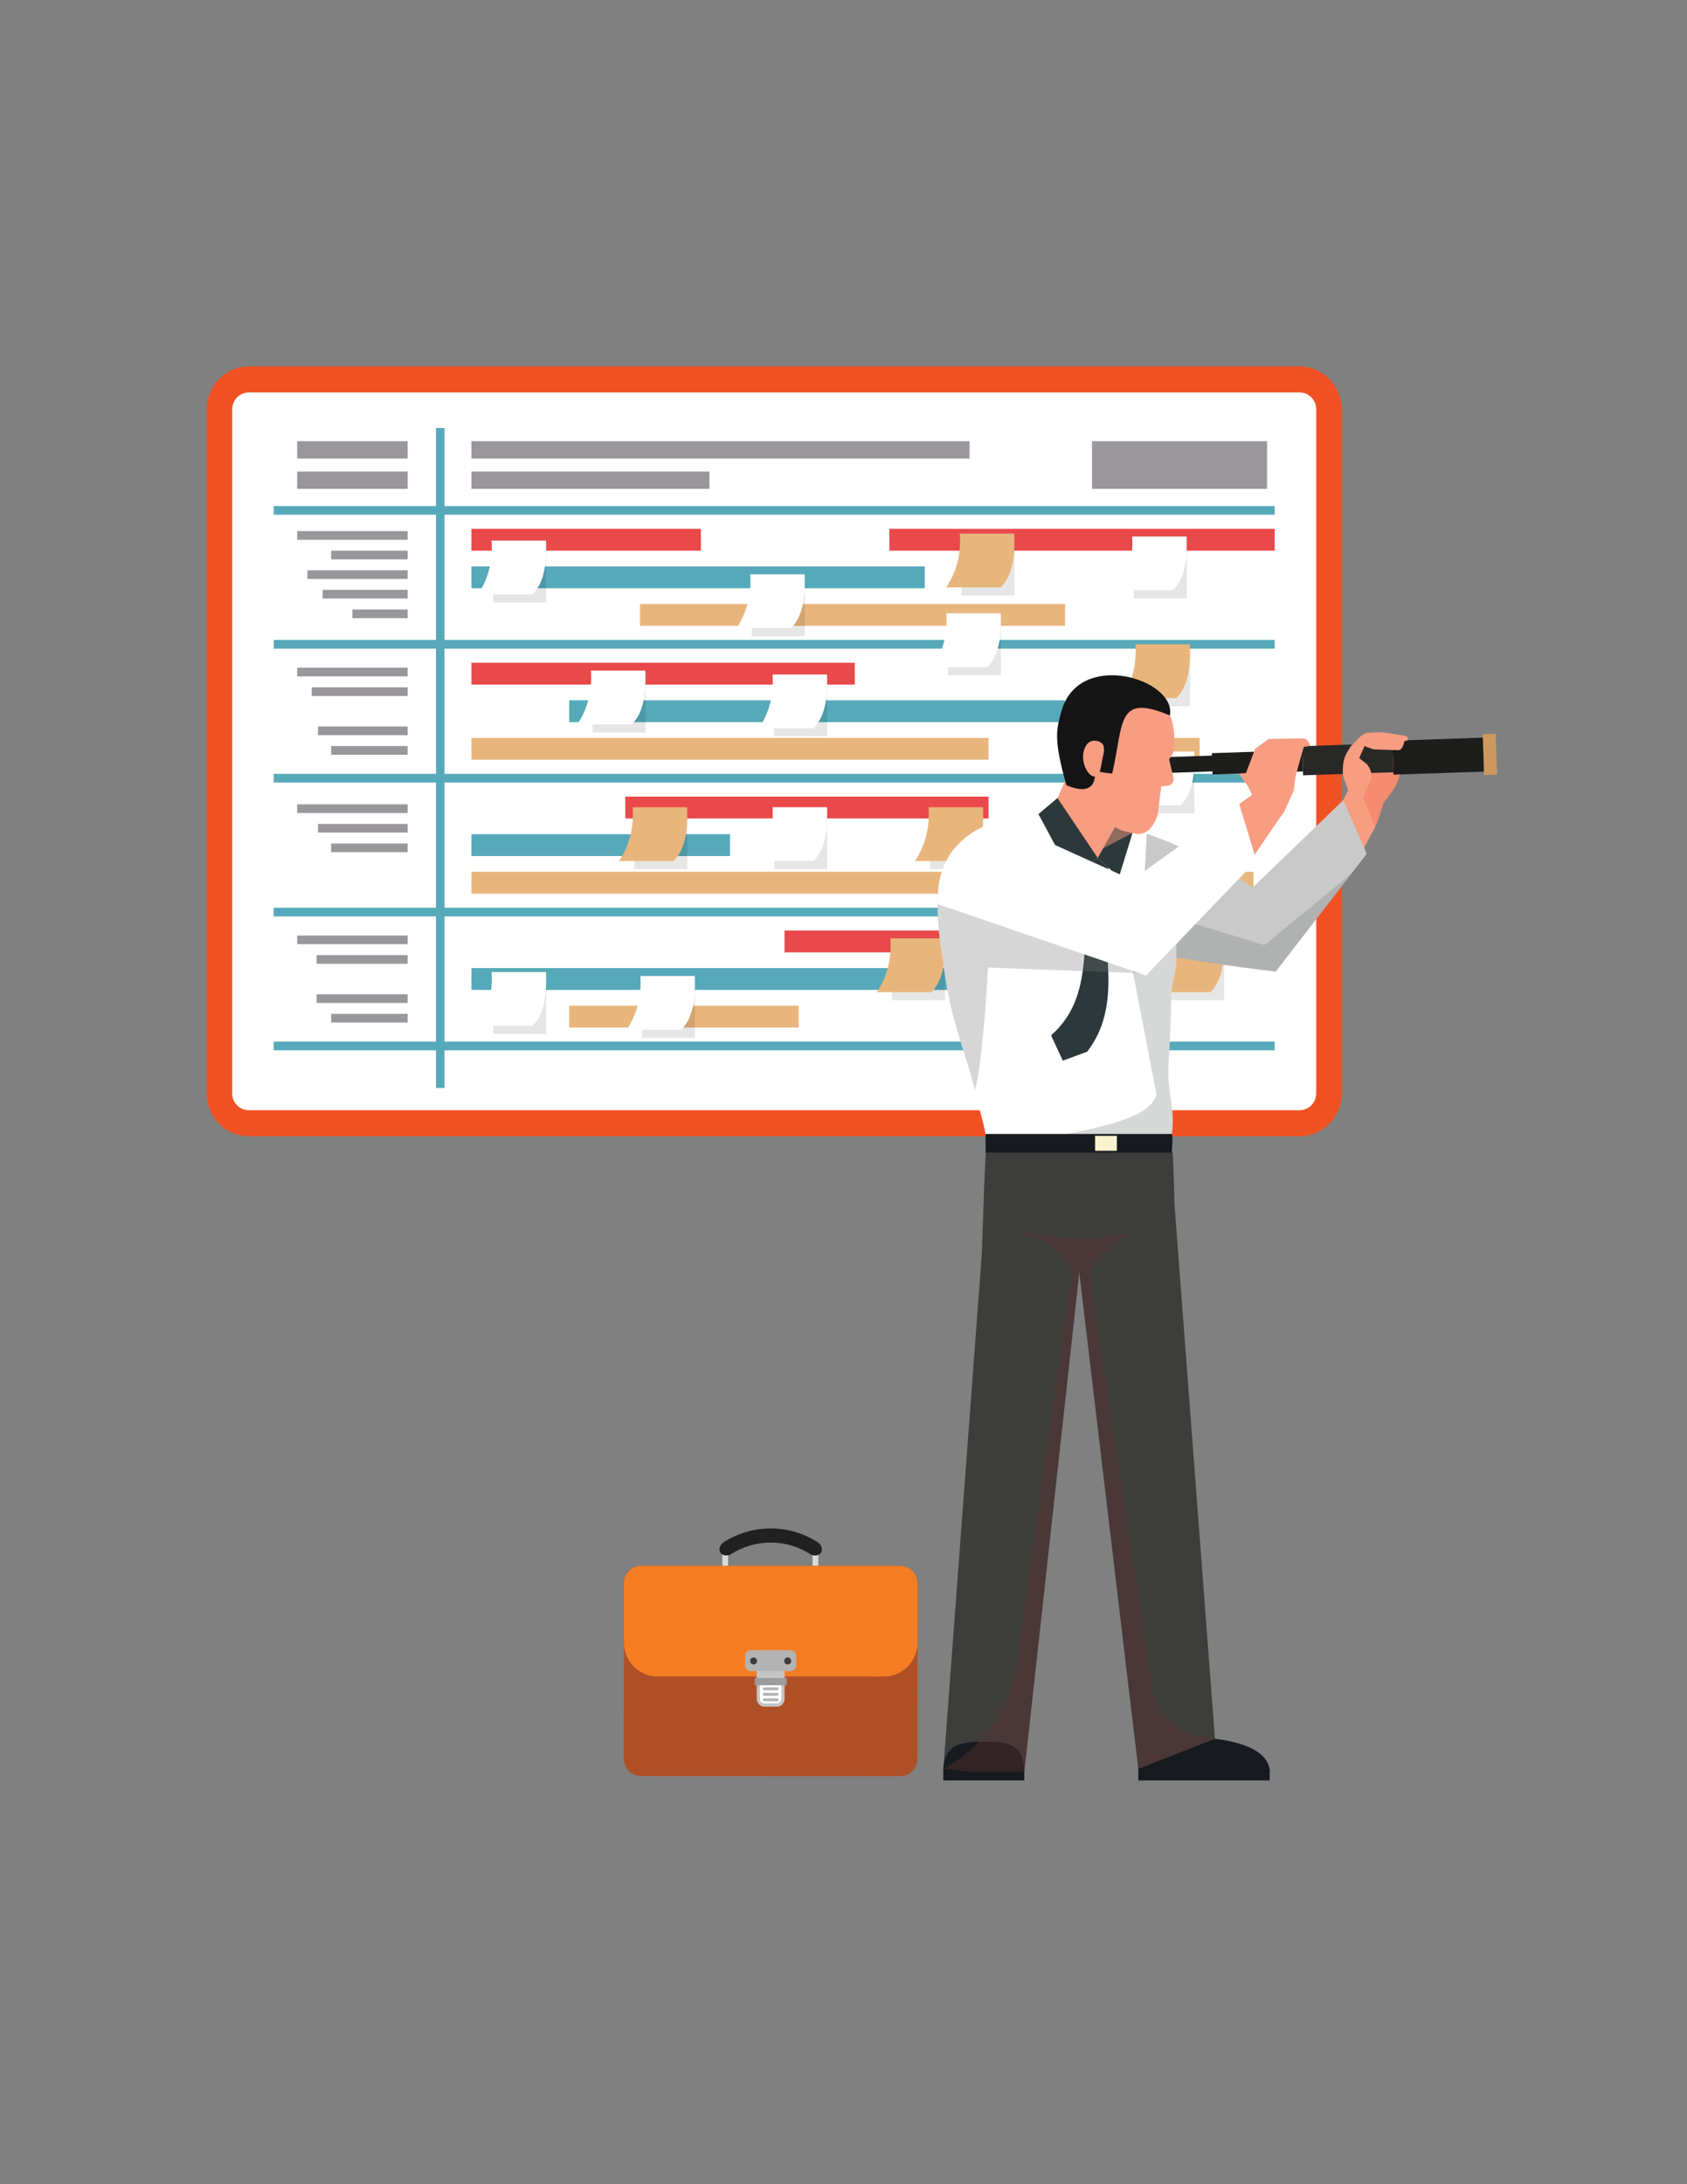
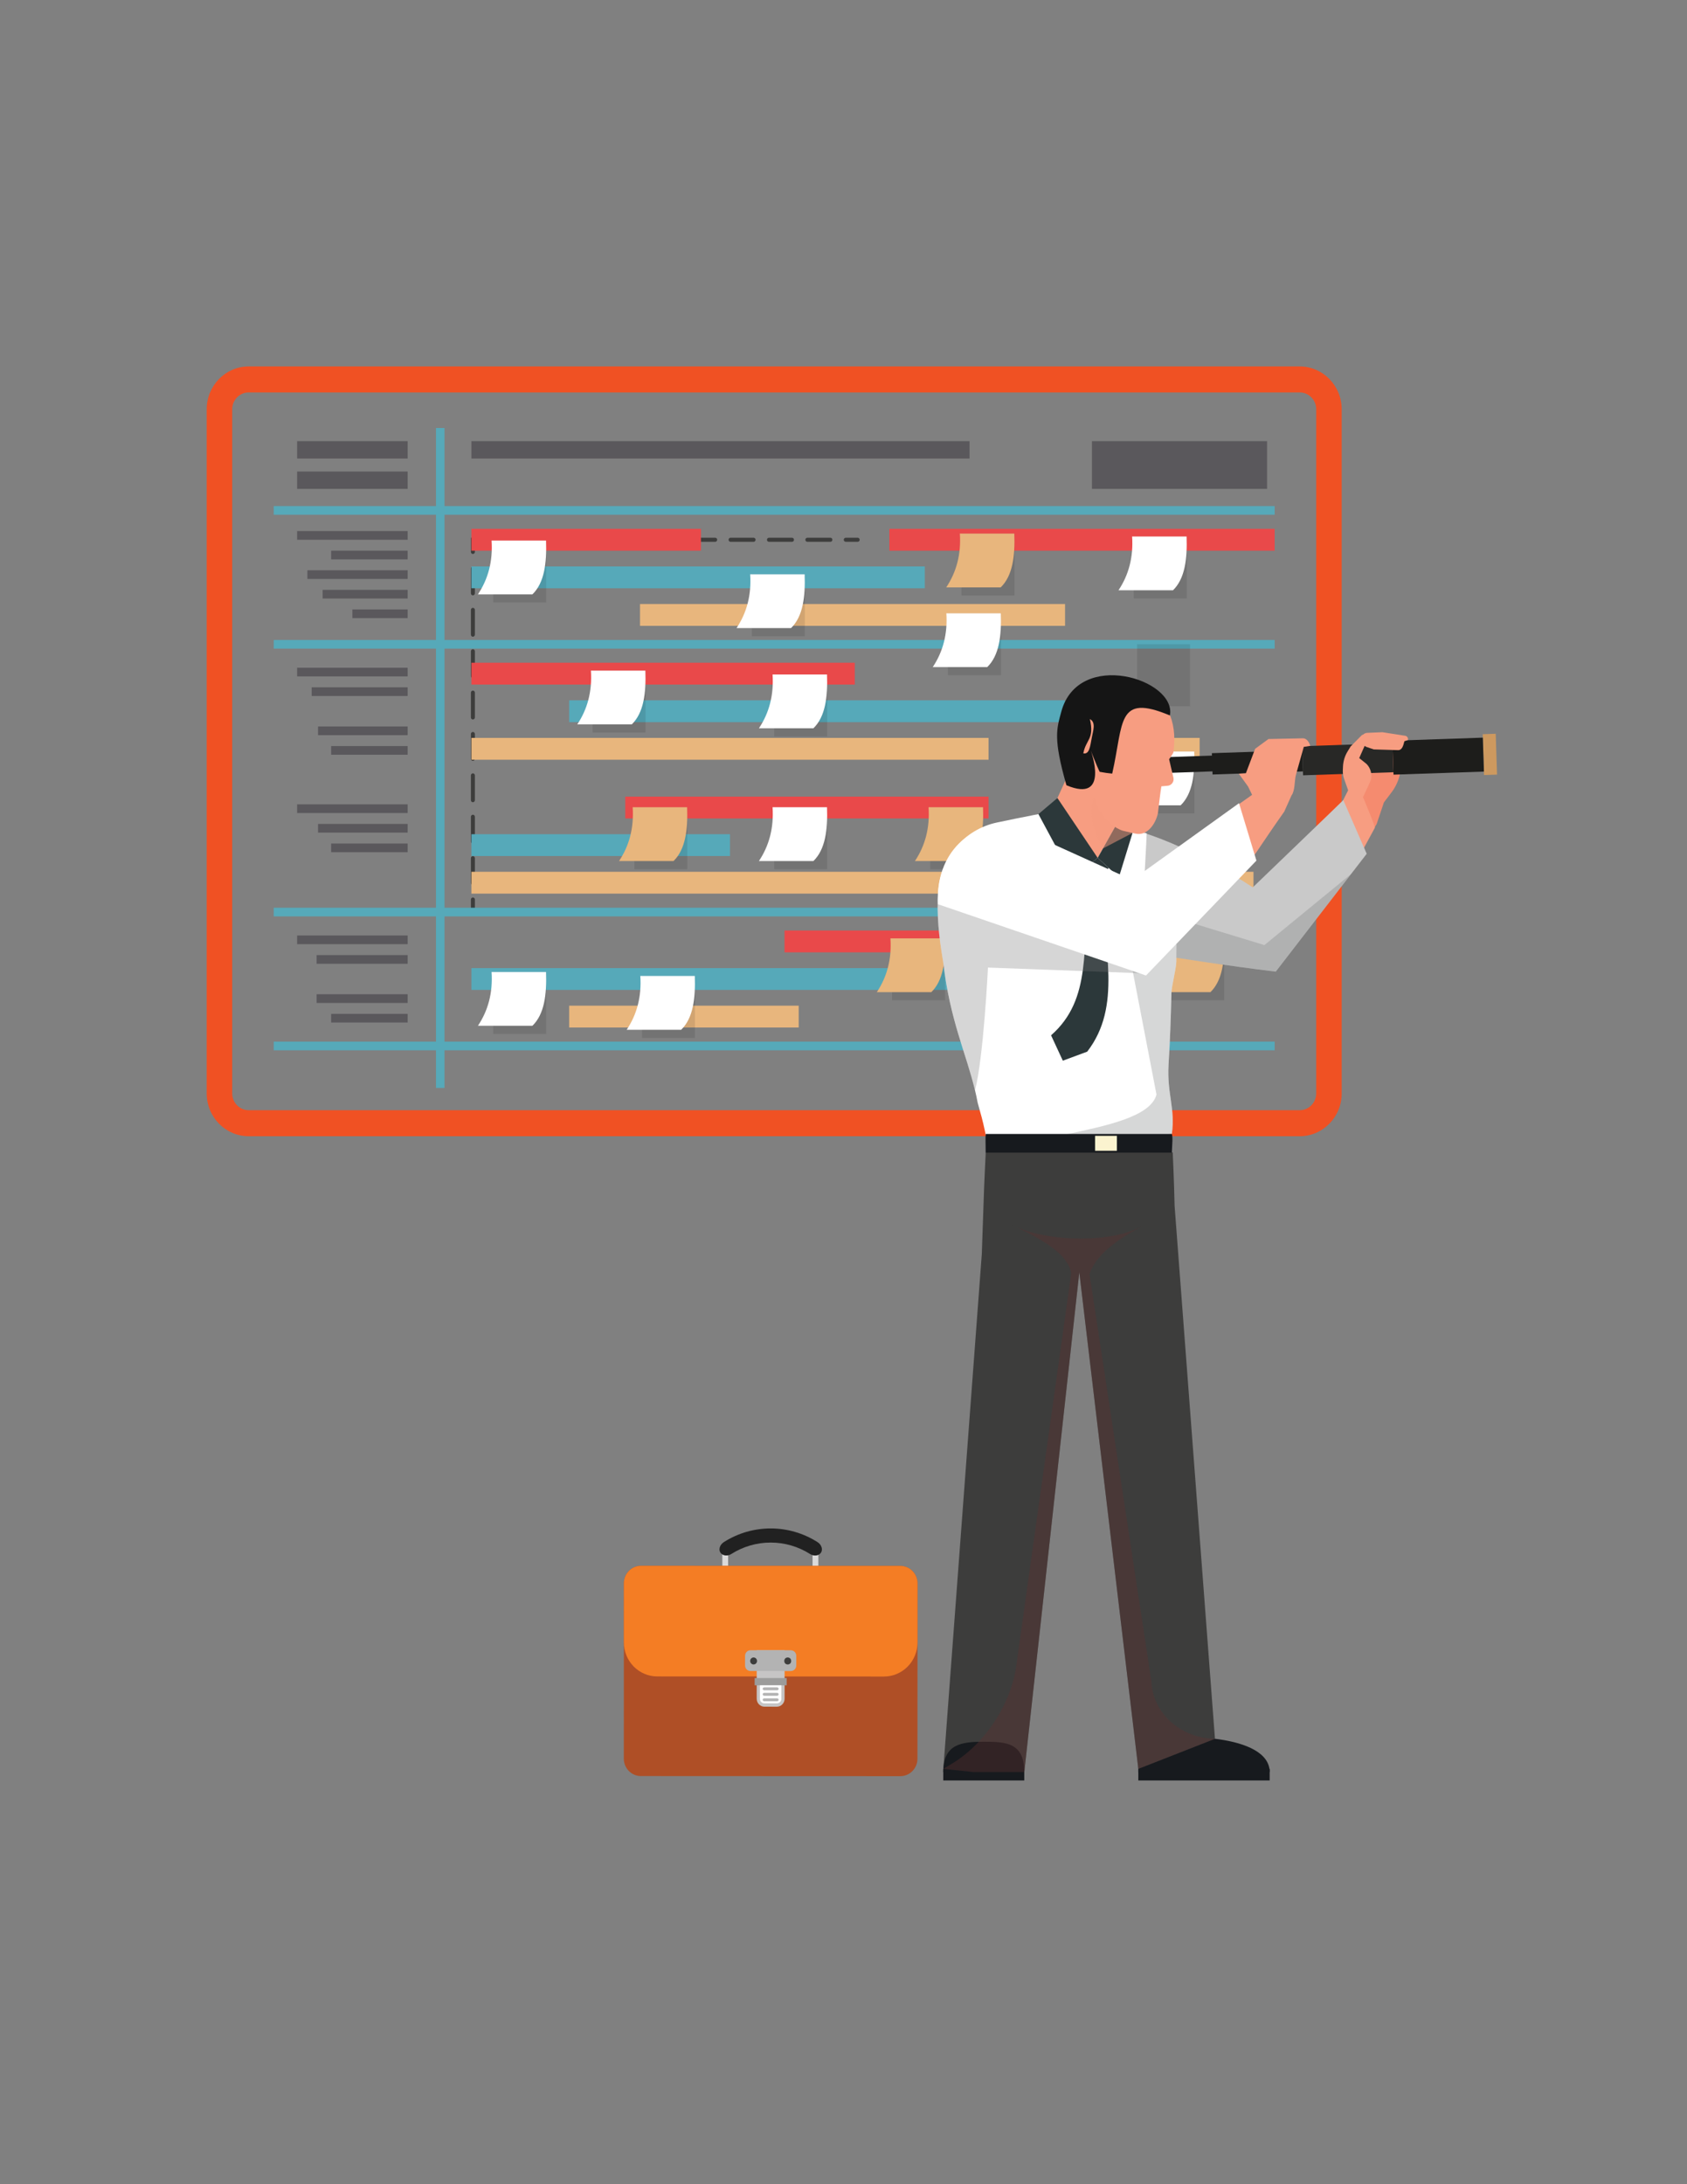
<svg xmlns="http://www.w3.org/2000/svg" version="1.1" id="Layer_1" x="0px" y="0px" width="612px" height="792px" viewBox="0 0 612 792" enable-background="new 0 0 612 792" xml:space="preserve">
  <rect x="0" y="0" width="612" height="792" fill="#808080" stroke="none" />
  <g>
    <g>
      <path fill="#3D3D3C" d="M311.145,196.457h-4.327c-0.397,0-0.722-0.329-0.722-0.735c0-0.407,0.324-0.736,0.722-0.736h4.327    c0.398,0,0.723,0.329,0.723,0.736C311.867,196.127,311.543,196.457,311.145,196.457z" />
    </g>
    <g>
      <path fill="#3D3D3C" d="M301.245,196.457h-8.355c-0.397,0-0.722-0.329-0.722-0.735c0-0.407,0.325-0.736,0.722-0.736h8.355    c0.398,0,0.722,0.329,0.722,0.736C301.967,196.127,301.643,196.457,301.245,196.457z M287.316,196.457h-8.36    c-0.4,0-0.72-0.329-0.72-0.735c0-0.407,0.32-0.736,0.72-0.736h8.36c0.397,0,0.722,0.329,0.722,0.736    C288.039,196.127,287.714,196.457,287.316,196.457z M273.386,196.457h-8.358c-0.4,0-0.72-0.329-0.72-0.735    c0-0.407,0.32-0.736,0.72-0.736h8.358c0.397,0,0.722,0.329,0.722,0.736C274.108,196.127,273.784,196.457,273.386,196.457z     M259.458,196.457h-8.355c-0.402,0-0.722-0.329-0.722-0.735c0-0.407,0.32-0.736,0.722-0.736h8.355    c0.397,0,0.722,0.329,0.722,0.736C260.18,196.127,259.855,196.457,259.458,196.457z M245.527,196.457h-8.358    c-0.397,0-0.722-0.329-0.722-0.735c0-0.407,0.325-0.736,0.722-0.736h8.358c0.4,0,0.72,0.329,0.72,0.736    C246.247,196.127,245.927,196.457,245.527,196.457z M231.599,196.457h-8.36c-0.397,0-0.722-0.329-0.722-0.735    c0-0.407,0.324-0.736,0.722-0.736h8.36c0.4,0,0.72,0.329,0.72,0.736C232.319,196.127,231.999,196.457,231.599,196.457z     M217.671,196.457h-8.359c-0.399,0-0.721-0.329-0.721-0.735c0-0.407,0.322-0.736,0.721-0.736h8.359c0.397,0,0.72,0.329,0.72,0.736    C218.391,196.127,218.068,196.457,217.671,196.457z M203.74,196.457h-8.358c-0.398,0-0.721-0.329-0.721-0.735    c0-0.407,0.322-0.736,0.721-0.736h8.358c0.399,0,0.722,0.329,0.722,0.736C204.462,196.127,204.139,196.457,203.74,196.457z     M189.811,196.457h-8.358c-0.398,0-0.721-0.329-0.721-0.735c0-0.407,0.322-0.736,0.721-0.736h8.358    c0.399,0,0.722,0.329,0.722,0.736C190.533,196.127,190.21,196.457,189.811,196.457z" />
    </g>
    <g>
      <path fill="#3D3D3C" d="M171.552,200.872c-0.398,0-0.721-0.329-0.721-0.736v-5.151h5.051c0.398,0,0.721,0.329,0.721,0.736    c0,0.406-0.322,0.735-0.721,0.735h-3.608v3.68C172.274,200.543,171.952,200.872,171.552,200.872z" />
    </g>
    <g>
      <path fill="#3D3D3C" d="M171.552,320.904c-0.398,0-0.721-0.332-0.721-0.736v-9.002c0-0.406,0.322-0.735,0.721-0.735    c0.4,0,0.722,0.329,0.722,0.735v9.002C172.274,320.572,171.952,320.904,171.552,320.904z M171.552,305.901    c-0.398,0-0.721-0.331-0.721-0.735v-9.004c0-0.407,0.322-0.736,0.721-0.736c0.4,0,0.722,0.329,0.722,0.736v9.004    C172.274,305.57,171.952,305.901,171.552,305.901z M171.552,290.895c-0.398,0-0.721-0.332-0.721-0.736v-9.002    c0-0.406,0.322-0.735,0.721-0.735c0.4,0,0.722,0.329,0.722,0.735v9.002C172.274,290.563,171.952,290.895,171.552,290.895z     M171.552,275.891c-0.398,0-0.721-0.329-0.721-0.736v-9.002c0-0.407,0.322-0.736,0.721-0.736c0.4,0,0.722,0.329,0.722,0.736v9.002    C172.274,275.562,171.952,275.891,171.552,275.891z M171.552,260.886c-0.398,0-0.721-0.329-0.721-0.736v-9.002    c0-0.405,0.322-0.736,0.721-0.736c0.4,0,0.722,0.331,0.722,0.736v9.002C172.274,260.557,171.952,260.886,171.552,260.886z     M171.552,245.882c-0.398,0-0.721-0.329-0.721-0.736v-9c0-0.406,0.322-0.735,0.721-0.735c0.4,0,0.722,0.329,0.722,0.735v9    C172.274,245.553,171.952,245.882,171.552,245.882z M171.552,230.877c-0.398,0-0.721-0.329-0.721-0.736v-9    c0-0.407,0.322-0.735,0.721-0.735c0.4,0,0.722,0.329,0.722,0.735v9C172.274,230.548,171.952,230.877,171.552,230.877z     M171.552,215.875c-0.398,0-0.721-0.329-0.721-0.736v-9.002c0-0.406,0.322-0.735,0.721-0.735c0.4,0,0.722,0.329,0.722,0.735v9.002    C172.274,215.546,171.952,215.875,171.552,215.875z" />
    </g>
    <g>
      <path fill="#3D3D3C" d="M171.552,331.32c-0.398,0-0.721-0.331-0.721-0.735v-4.417c0-0.405,0.322-0.736,0.721-0.736    c0.4,0,0.722,0.331,0.722,0.736v4.417C172.274,330.989,171.952,331.32,171.552,331.32z" />
    </g>
  </g>
-   <path fill="#FFFFFF" d="M471.502,407.29H90.205c-5.857,0-10.605-4.844-10.605-10.816V148.409c0-5.972,4.748-10.814,10.605-10.814  h381.297c5.856,0,10.604,4.842,10.604,10.814v248.064C482.106,402.446,477.358,407.29,471.502,407.29z" />
  <path fill="#F05123" d="M471.502,132.868H90.218c-8.418,0-15.234,6.981-15.234,15.536v248.065c0,8.583,6.815,15.535,15.234,15.535  h381.284c8.388,0,15.233-6.951,15.233-15.535V148.404C486.735,139.849,479.89,132.868,471.502,132.868z M477.486,396.469  c0,3.365-2.683,6.098-5.984,6.098H90.218c-3.3,0-5.981-2.733-5.981-6.098V148.404c0-3.366,2.681-6.102,5.981-6.102h381.284  c3.302,0,5.984,2.736,5.984,6.102V396.469z" />
  <g>
    <rect x="99.293" y="183.5" fill="#56A9B9" width="363.12" height="3.146" />
    <rect x="99.293" y="232.049" fill="#56A9B9" width="363.12" height="3.144" />
  </g>
  <rect x="171.017" y="191.763" fill="#E9494A" width="83.263" height="7.917" />
  <rect x="322.64" y="191.763" fill="#E9494A" width="139.773" height="7.917" />
  <rect x="171.017" y="205.39" fill="#56A9B9" width="164.47" height="7.917" />
  <rect x="232.18" y="219.017" fill="#E8B67D" width="154.192" height="7.917" />
  <g>
-     <rect x="99.293" y="280.6" fill="#56A9B9" width="363.12" height="3.142" />
-   </g>
+     </g>
  <rect x="171.017" y="240.312" fill="#E9494A" width="139.073" height="7.917" />
  <rect x="206.481" y="253.938" fill="#56A9B9" width="179.891" height="7.917" />
  <rect x="171.017" y="267.567" fill="#E8B67D" width="187.599" height="7.917" />
  <rect x="386.372" y="267.567" fill="#E8B67D" width="48.827" height="7.917" />
  <g>
    <rect x="99.293" y="329.147" fill="#56A9B9" width="363.12" height="3.144" />
  </g>
  <rect x="226.826" y="288.857" fill="#E9494A" width="131.79" height="7.919" />
  <rect x="171.017" y="302.486" fill="#56A9B9" width="93.799" height="7.919" />
  <rect x="171.017" y="316.115" fill="#E8B67D" width="283.714" height="7.917" />
  <g>
    <rect x="99.293" y="377.695" fill="#56A9B9" width="363.12" height="3.144" />
  </g>
  <rect x="284.604" y="337.407" fill="#E9494A" width="170.127" height="7.917" />
  <rect x="171.017" y="351.036" fill="#56A9B9" width="198.651" height="7.917" />
  <rect x="206.481" y="364.665" fill="#E8B67D" width="83.264" height="7.915" />
  <rect x="158.168" y="155.198" fill="#56A9B9" width="3.084" height="239.293" />
  <rect x="107.799" y="159.971" opacity="0.5" fill="#343139" width="40.089" height="6.289" />
  <rect x="107.799" y="192.576" opacity="0.5" fill="#343139" width="40.089" height="3.146" />
  <rect x="120.135" y="199.679" opacity="0.5" fill="#343139" width="27.753" height="3.146" />
  <rect x="111.525" y="206.782" opacity="0.5" fill="#343139" width="36.363" height="3.144" />
  <rect x="117.05" y="213.885" opacity="0.5" fill="#343139" width="30.838" height="3.144" />
  <rect x="127.845" y="220.989" opacity="0.5" fill="#343139" width="20.043" height="3.144" />
  <rect x="107.799" y="242.119" opacity="0.5" fill="#343139" width="40.089" height="3.144" />
  <rect x="113.066" y="249.22" opacity="0.5" fill="#343139" width="34.822" height="3.146" />
  <rect x="115.379" y="263.427" opacity="0.5" fill="#343139" width="32.509" height="3.146" />
  <rect x="120.135" y="270.53" opacity="0.5" fill="#343139" width="27.753" height="3.144" />
  <rect x="107.799" y="291.66" opacity="0.5" fill="#343139" width="40.089" height="3.146" />
  <rect x="115.379" y="298.761" opacity="0.5" fill="#343139" width="32.509" height="3.144" />
  <rect x="120.135" y="305.867" opacity="0.5" fill="#343139" width="27.753" height="3.144" />
  <rect x="107.799" y="339.214" opacity="0.5" fill="#343139" width="40.089" height="3.146" />
  <rect x="114.866" y="346.32" opacity="0.5" fill="#343139" width="33.022" height="3.144" />
  <rect x="114.866" y="360.524" opacity="0.5" fill="#343139" width="33.022" height="3.146" />
  <rect x="120.135" y="367.628" opacity="0.5" fill="#343139" width="27.753" height="3.144" />
  <rect x="107.799" y="170.977" opacity="0.5" fill="#343139" width="40.089" height="6.29" />
  <rect x="171.017" y="159.971" opacity="0.5" fill="#343139" width="180.704" height="6.289" />
-   <rect x="171.017" y="170.977" opacity="0.5" fill="#343139" width="86.346" height="6.29" />
  <rect x="396.138" y="159.971" opacity="0.5" fill="#343139" width="63.518" height="17.296" />
  <g>
    <rect x="178.934" y="196.008" opacity="0.1" fill="#010101" width="19.211" height="22.454" />
    <path fill="#FFFFFF" d="M193.152,215.514h-19.766c3.701-5.55,5.441-12.009,4.944-19.506h19.765   C198.382,204.185,197.478,211.331,193.152,215.514z" />
  </g>
  <g>
    <rect x="272.746" y="208.242" opacity="0.1" fill="#010101" width="19.213" height="22.455" />
    <path fill="#FFFFFF" d="M286.967,227.75h-19.768c3.704-5.55,5.445-12.009,4.947-19.508h19.766   C292.197,216.421,291.292,223.566,286.967,227.75z" />
  </g>
  <g>
    <rect x="411.307" y="194.533" opacity="0.1" fill="#010101" width="19.213" height="22.455" />
    <path fill="#FFFFFF" d="M425.524,214.039h-19.766c3.701-5.548,5.442-12.007,4.944-19.506h19.769   C430.755,202.711,429.853,209.857,425.524,214.039z" />
  </g>
  <g>
    <rect x="343.916" y="222.396" opacity="0.1" fill="#010101" width="19.213" height="22.453" />
    <path fill="#FFFFFF" d="M358.135,241.902h-19.764c3.699-5.55,5.441-12.009,4.941-19.506h19.766   C363.367,230.574,362.462,237.718,358.135,241.902z" />
  </g>
  <g>
    <rect x="280.862" y="244.57" opacity="0.1" fill="#010101" width="19.213" height="22.455" />
    <path fill="#FFFFFF" d="M295.085,264.076h-19.766c3.702-5.547,5.442-12.009,4.944-19.505h19.764   C300.315,252.748,299.41,259.895,295.085,264.076z" />
  </g>
  <g>
    <rect x="280.862" y="292.707" opacity="0.1" fill="#010101" width="19.213" height="22.455" />
    <path fill="#FFFFFF" d="M295.085,312.212h-19.766c3.702-5.55,5.442-12.009,4.944-19.506h19.764   C300.315,300.882,299.41,308.031,295.085,312.212z" />
  </g>
  <g>
    <rect x="178.934" y="352.441" opacity="0.1" fill="#010101" width="19.211" height="22.455" />
    <path fill="#FFFFFF" d="M193.152,371.946h-19.766c3.701-5.545,5.441-12.007,4.944-19.505h19.765   C198.382,360.621,197.478,367.765,193.152,371.946z" />
  </g>
  <g>
    <rect x="323.631" y="340.26" opacity="0.1" fill="#010101" width="19.211" height="22.456" />
    <path fill="#E8B67D" d="M337.85,359.766h-19.766c3.701-5.55,5.442-12.007,4.944-19.506h19.769   C343.08,348.438,342.175,355.585,337.85,359.766z" />
  </g>
  <g>
    <rect x="230.121" y="292.707" opacity="0.1" fill="#010101" width="19.21" height="22.455" />
    <path fill="#E8B67D" d="M244.344,312.212h-19.768c3.699-5.55,5.438-12.009,4.942-19.506h19.768   C249.571,300.882,248.667,308.031,244.344,312.212z" />
  </g>
  <g>
    <rect x="414.078" y="272.516" opacity="0.1" fill="#010101" width="19.213" height="22.456" />
    <path fill="#FFFFFF" d="M428.301,292.021h-19.769c3.702-5.55,5.443-12.007,4.945-19.506h19.766   C433.528,280.693,432.624,287.84,428.301,292.021z" />
  </g>
  <g>
    <rect x="337.464" y="292.707" opacity="0.1" fill="#010101" width="19.213" height="22.455" />
    <path fill="#E8B67D" d="M351.682,312.212h-19.766c3.701-5.55,5.442-12.009,4.944-19.506h19.764   C356.912,300.882,356.008,308.031,351.682,312.212z" />
  </g>
  <g>
    <rect x="385.693" y="292.707" opacity="0.1" fill="#010101" width="19.211" height="22.455" />
    <path fill="#E8B67D" d="M399.912,312.212h-19.766c3.701-5.55,5.442-12.009,4.944-19.506h19.764   C405.142,300.882,404.237,308.031,399.912,312.212z" />
  </g>
  <g>
    <rect x="348.814" y="193.479" opacity="0.1" fill="#010101" width="19.213" height="22.453" />
    <path fill="#E8B67D" d="M363.033,212.985H343.27c3.699-5.55,5.442-12.009,4.941-19.505h19.767   C368.266,201.656,367.36,208.801,363.033,212.985z" />
  </g>
  <g>
    <rect x="412.509" y="233.622" opacity="0.1" fill="#010101" width="19.213" height="22.455" />
-     <path fill="#E8B67D" d="M426.727,253.129h-19.764c3.701-5.55,5.442-12.009,4.942-19.508h19.766   C431.959,241.801,431.054,248.946,426.727,253.129z" />
  </g>
  <g>
    <rect x="379.538" y="340.26" opacity="0.1" fill="#010101" width="19.213" height="22.456" />
    <path fill="#E8B67D" d="M393.759,359.766H373.99c3.702-5.55,5.443-12.007,4.945-19.506h19.768   C398.986,348.438,398.084,355.585,393.759,359.766z" />
  </g>
  <g>
    <rect x="424.888" y="340.26" opacity="0.1" fill="#010101" width="19.213" height="22.456" />
    <path fill="#E8B67D" d="M439.108,359.766H419.34c3.701-5.55,5.442-12.007,4.944-19.506h19.769   C444.336,348.438,443.436,355.585,439.108,359.766z" />
  </g>
  <g>
    <rect x="232.895" y="353.889" opacity="0.1" fill="#010101" width="19.211" height="22.453" />
    <path fill="#FFFFFF" d="M247.115,373.395H227.35c3.699-5.55,5.44-12.009,4.942-19.506h19.768   C252.343,362.067,251.44,369.211,247.115,373.395z" />
  </g>
  <g>
    <rect x="214.97" y="243.163" opacity="0.1" fill="#010101" width="19.211" height="22.456" />
    <path fill="#FFFFFF" d="M229.188,262.67h-19.765c3.7-5.55,5.439-12.009,4.943-19.508h19.766   C234.417,251.342,233.514,258.489,229.188,262.67z" />
  </g>
  <path fill="#F58B6F" d="M491.368,315.331l-7.203-18.989l2.149-4.266l3.404-6.763l2.048-14.632l4.384-4.458l2.539,1.151l11.559,4.556  l-2.589,9.578c-0.564,2.111-1.54,4.083-2.858,5.822l-2.762,3.637l-2.621,7.83l-5.241,8.589L491.368,315.331z" />
  <g>
    <polygon fill="#1D1D1B" points="441.215,279.663 408.426,280.773 408.235,275.045 441.027,273.93  " />
    <polygon fill="#CD995F" points="543.09,280.876 538.369,281.038 537.888,266.224 542.607,266.061  " />
    <polygon fill="#1D1D1B" points="538.331,279.782 505.539,280.894 505.14,268.59 537.929,267.478  " />
    <polygon fill="#282826" points="505.512,280.019 472.72,281.134 472.377,270.581 505.167,269.465  " />
    <polygon fill="#1D1D1B" points="472.674,279.72 439.883,280.833 439.634,273.105 472.421,271.993  " />
  </g>
  <path fill="#F79D81" d="M493.683,309.516c-3.176-3.71-6.49-15.866-7.999-16.138c-0.036-0.009,3.405-6.763,3.405-6.763l-1.49-4.206  c-0.363-1.012-0.514-2.082-0.457-3.155c0.016-0.409,0.041-0.859,0.058-1.314c0.087-1.938,0.657-3.825,1.67-5.472l1.11-1.81  l4.017-4.049c0.521-0.489,1.259-0.062,1.524,0.917c0.201,0.729,0.144,1.757-0.464,2.913l-1.965,4.441l2.659,2.137  c1.455,1.482,2.047,3.63,1.576,5.668l-0.041,0.183c-0.128,0.548-2.824,6.176-2.824,6.176s3.66,8.577,4.328,11.056L493.683,309.516z" />
  <path fill="#F79D81" d="M493.87,267.748c-0.142,1.407,0.668,2.687,1.942,3.123l2.543,0.868l8.79,0.265  c1.544,0.046,1.938-1.711,2.337-3.233l1.279-0.434c0.186-0.708-0.273-1.423-0.984-1.538l-8.292-1.3l-5.52,0.238  C494.876,265.785,493.982,266.642,493.87,267.748z" />
  <path fill="#C9C9C9" d="M495.808,309.583l-33.006,42.735c-18.781-2.296-29.417-4.044-48.703-6.978  c-1.659-0.254-3.208-1.131-4.801-1.734c-7.608-2.767-15.358-5.911-23.47-9.397l4.922-35.924c0,0,1.202,0.046,3.336,0.012  c7.366-0.057,15.35,1.748,23.061,4.426l0.727,0.253c19.364,6.852,36.582,18.809,36.582,18.809s32.86-31.583,32.858-31.667  L495.808,309.583z" />
  <path fill="#FFFFFF" d="M426.795,342.331c0,2.241-0.024,3.222-0.052,4.958v1.344c-0.056,2.746-1.732,8.824-1.785,11.541  c-0.194,8.876-0.525,17.588-1.046,26.019c-0.574,10.559,2.499,15.658,1.208,24.984l-11.975,0.814l-54.874,3.694  c-1.047-7.839-3.461-15.011-3.599-15.825c-0.276-1.539-0.608-3.022-0.962-4.48c-3.27-13.668-9.037-25.238-11.511-46.272  c0-0.112-0.025-0.251-0.053-0.446c-0.055-0.336-0.14-0.786-0.22-1.316c-0.139-0.813-0.301-1.823-0.468-2.998  c-0.11-0.756-0.245-1.6-0.356-2.521c-0.109-0.927-0.247-1.878-0.356-2.885c-0.11-1.04-0.192-2.102-0.302-3.194  c-0.302-3.866-0.411-8.095-0.082-12.24c0.025-0.279,0.025-0.562,0.053-0.841c0.988-12.045,9.642-21.987,21.26-24.422  c9.283-1.96,18.925-3.866,21.616-4.145l21.889,4.898l10.078,2.998l0.718,0.167c0.025,1.709-0.989,18.71-1.4,26.582  c0,0.139-0.03,0.309-0.03,0.448c-0.109,1.682-0.162,2.856-0.162,3.304c0.025,2.159,0.025,4.314,0,6.498c0,1.682,0,3.393-0.029,5.07  c0,0.084,2.362-0.251,5.026-0.672C422.84,342.833,426.795,342.189,426.795,342.331z" />
  <path fill="#F79D81" d="M399.179,309.338c-0.974,1.734-0.974,1.734-0.974,1.734s-14.136-11.497-16.864-16.713l7.396-16.261  l21.982,10.649L399.179,309.338z" />
  <path fill="#2C383A" d="M394.62,313.983l0.629,7.021c-2.911,22.476,1.131,41.151-13.949,54.408l4.266,9.198l8.845-3.276  c12.69-16.437,6.082-37.14,5.152-59.682l2.577-6.998l-3.935-3.583L394.62,313.983z" />
  <path fill="#F79D81" d="M448.933,317.938l-6.411-19.894l5.518-5.449l6.194-4.382l-1.46-3.009l-3.358-4.654l2.557-0.155l3.358-8.879  l4.849-3.548l12.452-0.258c1.382-0.041,2.319,1.405,2.691,2.742l-2.342,0.366l-2.86,10.181c-0.564,2.116-0.27,5.682-1.588,7.419  l-2.633,5.867C457.126,306.676,453.79,312.681,448.933,317.938z" />
  <path opacity="0.3" fill="#767677" d="M420.341,340.258l-0.96,3.135l-2.966,9.58l-2.115-0.055l-55.894-2.072  c0,0-1.564,32.433-4.695,44.533c-3.27-13.668-9.037-25.238-11.511-46.272c0-0.112-0.025-0.251-0.053-0.446  c-0.055-0.336-0.14-0.786-0.22-1.316c-0.139-0.813-0.301-1.823-0.468-2.998c-0.11-0.756-0.245-1.6-0.356-2.521  c-0.109-0.927-0.247-1.878-0.356-2.885c-0.11-1.04-0.192-2.102-0.302-3.194c-0.302-3.866-0.411-8.095-0.082-12.24l74.021,15.486  L420.341,340.258z" />
  <path opacity="0.3" fill="#767878" d="M490.133,316.926l-27.356,35.374c-18.758-2.296-18.18-2.351-36.033-5.011v1.344  c-0.056,2.746-1.732,8.824-1.785,11.541c-0.194,8.876-0.525,17.588-1.046,26.019c-0.574,10.559,2.499,15.658,1.208,24.984  l-11.975,0.814l-22.138,0.224l-5.106-0.702c15.653-3.333,31.503-6.582,33.646-14.62l-10.274-53.3l2.362-15.546l2.91,1.147  l0.578,0.224l43.561,13.277L490.133,316.926z" />
  <polygon fill="#2C383A" points="376.715,295.197 383.607,289.375 398.205,311.072 389.226,318.461 " />
  <polygon fill="#2C383A" points="398.205,311.072 405.905,318.086 410.848,302.036 405.862,297.425 " />
  <g>
    <path opacity="0.5" fill="#F79D81" d="M396.905,289.143c-2.347,5.682-0.478,11.97,3.215,18.518l10.728-5.625L396.905,289.143z" />
    <path fill="#F79D81" d="M417.194,300.468c-1.357,1.421-3.13,2.271-5.246,1.819l-4.605-1.051c-1.465-0.457-3.066-1.394-4.579-2.687   c-4.12-3.599-7.576-9.982-6.022-17.022c-0.085-0.014-0.165-0.036-0.242-0.059c-3.45-0.83-9.471,1.549-9.174-1.901   c0.324-3.816-2.68-10.076-2.191-15.087c4.647-21.829,17.76-18.08,25.745-16.567c6.391,1.508,12.005,5.824,14.173,13.179   c0.646,2.173,0.994,4.631,0.962,7.369c-0.016,1.414-0.137,2.87-0.352,4.435c-0.747,1.334-1.531,2.42-1.531,2.42l0.288,1.245   l1.289,5.545c0.273,1.431-0.793,2.763-2.232,2.824l-2.159,0.192c-0.3,1.458-1.257,9.781-1.257,9.781   C419.646,296.81,418.663,298.974,417.194,300.468z" />
    <path fill="#151515" d="M386.87,284.735c15.914,6.686,8.854-12.539,8.854-12.539s2.309,5.957,3.215,7.672   c2.372,0.414,2.372,0.414,4.54,0.649c4.225-18.511,1.528-29.227,20.927-21.089c2.486-13.156-33.196-24.253-39.399-1.346   C383.309,264.35,382.036,267.793,386.87,284.735z" />
-     <path fill="#F79D81" d="M393.001,273.178c-0.612,3.446,1.53,7.947,3.74,8.354c2.207,0.407,2.458-2.429,3.104-5.867   c0.428-2.273,1.565-5.406-0.729-6.574C397.111,268.07,393.896,268.129,393.001,273.178z" />
+     <path fill="#F79D81" d="M393.001,273.178c2.207,0.407,2.458-2.429,3.104-5.867   c0.428-2.273,1.565-5.406-0.729-6.574C397.111,268.07,393.896,268.129,393.001,273.178z" />
  </g>
  <path fill="#FFFFFF" d="M455.796,312.063l-6.311-20.821l-38.743,27.836L367.713,299.6c-15.22-2.175-28.463,9.457-27.457,28.268  l75.485,25.857L455.796,312.063z" />
  <g>
    <g>
      <path fill="#171A1E" d="M415.284,631.564c-1.003,0.283-2.447,0.822-2.333,10.992h47.652    C460.604,628.75,426.718,628.354,415.284,631.564z" />
      <rect x="412.951" y="641.391" fill="#171A1E" width="47.652" height="4.211" />
    </g>
    <path fill="#3D3D3C" d="M357.6,417.892c-0.527,10.329-0.82,18.432-0.82,19.337l-0.604,17.465l-13.955,186.672   c0,0.021-0.025,1.193-0.025,1.193h29.393l19.894-180.65l0.048-0.662l21.425,180.141l27.802-10.893l-14.646-193.266   c0-0.781-0.258-10.797-0.683-19.337H357.6z" />
    <path fill="#171A1E" d="M357.576,417.965c0-3.612-0.129-4.958,0-6.786h67.54c0.395,1.28,0.142,3.394,0,6.786H357.576z" />
    <rect x="397.264" y="411.859" fill="#FBF3CF" width="7.922" height="5.424" />
    <g>
      <path fill="#171A1E" d="M356.885,631.564c-8.121,0-14.691,0.822-14.691,10.992h29.383C371.576,631.92,365,631.564,356.885,631.564    z" />
      <rect x="342.193" y="641.391" fill="#171A1E" width="29.383" height="4.211" />
    </g>
    <path opacity="0.07" fill="#010101" d="M365.798,443.578c0.966,0.529,2.015,1.037,3.126,1.491   C367.875,444.558,366.846,444.068,365.798,443.578z" />
    <path opacity="0.4" fill="#5A3131" d="M342.184,641.391c0.041,0,10.918,1.168,10.918,1.168h18.483l19.894-180.65l0.044-0.658   l21.432,180.141l27.802-10.902h-0.227c-12.358-0.318-22.353-9.371-22.823-20.705l-22.464-147.818   c2.529-7.469,10.816-12.881,19.286-17.443c-11.164,6.188-32.775,5.865-45.604,0.548c9.52,4.581,18.606,9.843,19.679,16.651   l-19.679,140.465c-1.379,14.201-10.744,29.643-23.758,37.432l-2.941,1.754L342.184,641.391z" />
  </g>
  <path fill="#DBDADA" d="M264.139,570.797c0,0.734-0.469,1.328-1.048,1.328c-0.578,0-1.048-0.594-1.048-1.33l0.004-8.059  c0-0.734,0.47-1.328,1.048-1.328c0.579,0,1.046,0.594,1.046,1.33L264.139,570.797z" />
  <path fill="#DBDADA" d="M296.867,570.809c0,0.736-0.47,1.332-1.049,1.328c-0.578,0-1.047-0.596-1.045-1.328l0.002-8.059  c0-0.734,0.469-1.328,1.049-1.328c0.578,0,1.047,0.594,1.045,1.328L296.867,570.809z" />
  <path fill="#AF4F26" d="M332.855,574.15l-0.027,63.582c-0.003,3.492-2.793,6.318-6.215,6.318l-94.119-0.041  c-3.424-0.002-6.193-2.83-6.193-6.32l0.025-63.582c0.003-3.49,2.774-6.336,6.199-6.334l94.117,0.041  C330.067,567.814,332.855,570.662,332.855,574.15z" />
  <path fill="#F47D24" d="M332.855,574.15l-0.01,21.393c-0.002,6.834-5.439,12.373-12.141,12.371l-82.273-0.035  c-6.703-0.002-12.115-5.545-12.113-12.379l0.008-21.393c0.003-3.49,2.774-6.336,6.199-6.334l94.117,0.041  C330.067,567.814,332.855,570.662,332.855,574.15z" />
  <g>
    <path fill="#C6C5C5" d="M281.795,618.865l-4.452-0.006c-1.565,0-2.83-1.293-2.83-2.885l0.007-17.586l10.114,0.004l-0.008,17.586   C284.627,617.574,283.358,618.865,281.795,618.865z" />
    <rect x="273.761" y="608.473" fill="#9C9C9B" width="11.622" height="2.631" />
    <path fill="#B3B3B3" d="M286.894,605.922l-14.641-0.006c-1.083,0-1.961-0.896-1.961-2.004l0.001-3.527   c0-1.104,0.879-1.998,1.963-1.998l14.643,0.006c1.083,0.002,1.961,0.896,1.961,2.002v3.527   C288.857,605.025,287.979,605.922,286.894,605.922z" />
    <path fill="#FFFFFF" d="M283.458,616.002c0,0.902-0.716,1.631-1.6,1.631l-4.575-0.002c-0.884,0-1.601-0.73-1.601-1.633l0.003-4.895   l7.774,0.002L283.458,616.002z" />
    <g>
      <ellipse fill="#3D3D3C" cx="285.764" cy="602.278" rx="1.246" ry="1.271" />
      <path fill="#3D3D3C" d="M274.631,602.275c0,0.701-0.558,1.27-1.246,1.27c-0.688,0-1.244-0.568-1.244-1.27    c0-0.705,0.558-1.271,1.246-1.271C274.075,601.004,274.631,601.574,274.631,602.275z" />
    </g>
    <path fill="#B3B3B3" d="M282.458,612.381c0,0.287-0.229,0.518-0.509,0.518l-4.756-0.002c-0.282,0-0.508-0.232-0.508-0.521   c0-0.283,0.228-0.516,0.51-0.516h4.754C282.231,611.859,282.458,612.092,282.458,612.381L282.458,612.381z" />
    <path fill="#B3B3B3" d="M282.457,614.369c0,0.287-0.227,0.52-0.508,0.52l-4.755-0.002c-0.282,0-0.51-0.232-0.51-0.521   c0-0.285,0.229-0.518,0.51-0.518h4.756C282.229,613.848,282.458,614.08,282.457,614.369L282.457,614.369z" />
    <path fill="#B3B3B3" d="M282.457,616.357c0,0.287-0.229,0.52-0.508,0.52l-4.756-0.002c-0.282,0-0.509-0.232-0.509-0.521   c0-0.283,0.229-0.516,0.509-0.516h4.756C282.229,615.838,282.457,616.07,282.457,616.357L282.457,616.357z" />
  </g>
  <path fill="#212121" d="M297.744,563.125c-0.871,1.104-2.547,1.203-3.818,0.402c-8.76-5.58-19.906-5.582-28.669-0.012  c-1.273,0.801-2.948,0.697-3.819-0.406c-0.871-1.098-0.391-2.957,1.164-3.941c10.388-6.604,23.598-6.598,33.98,0.014  C298.137,560.17,298.616,562.027,297.744,563.125L297.744,563.125z" />
</svg>